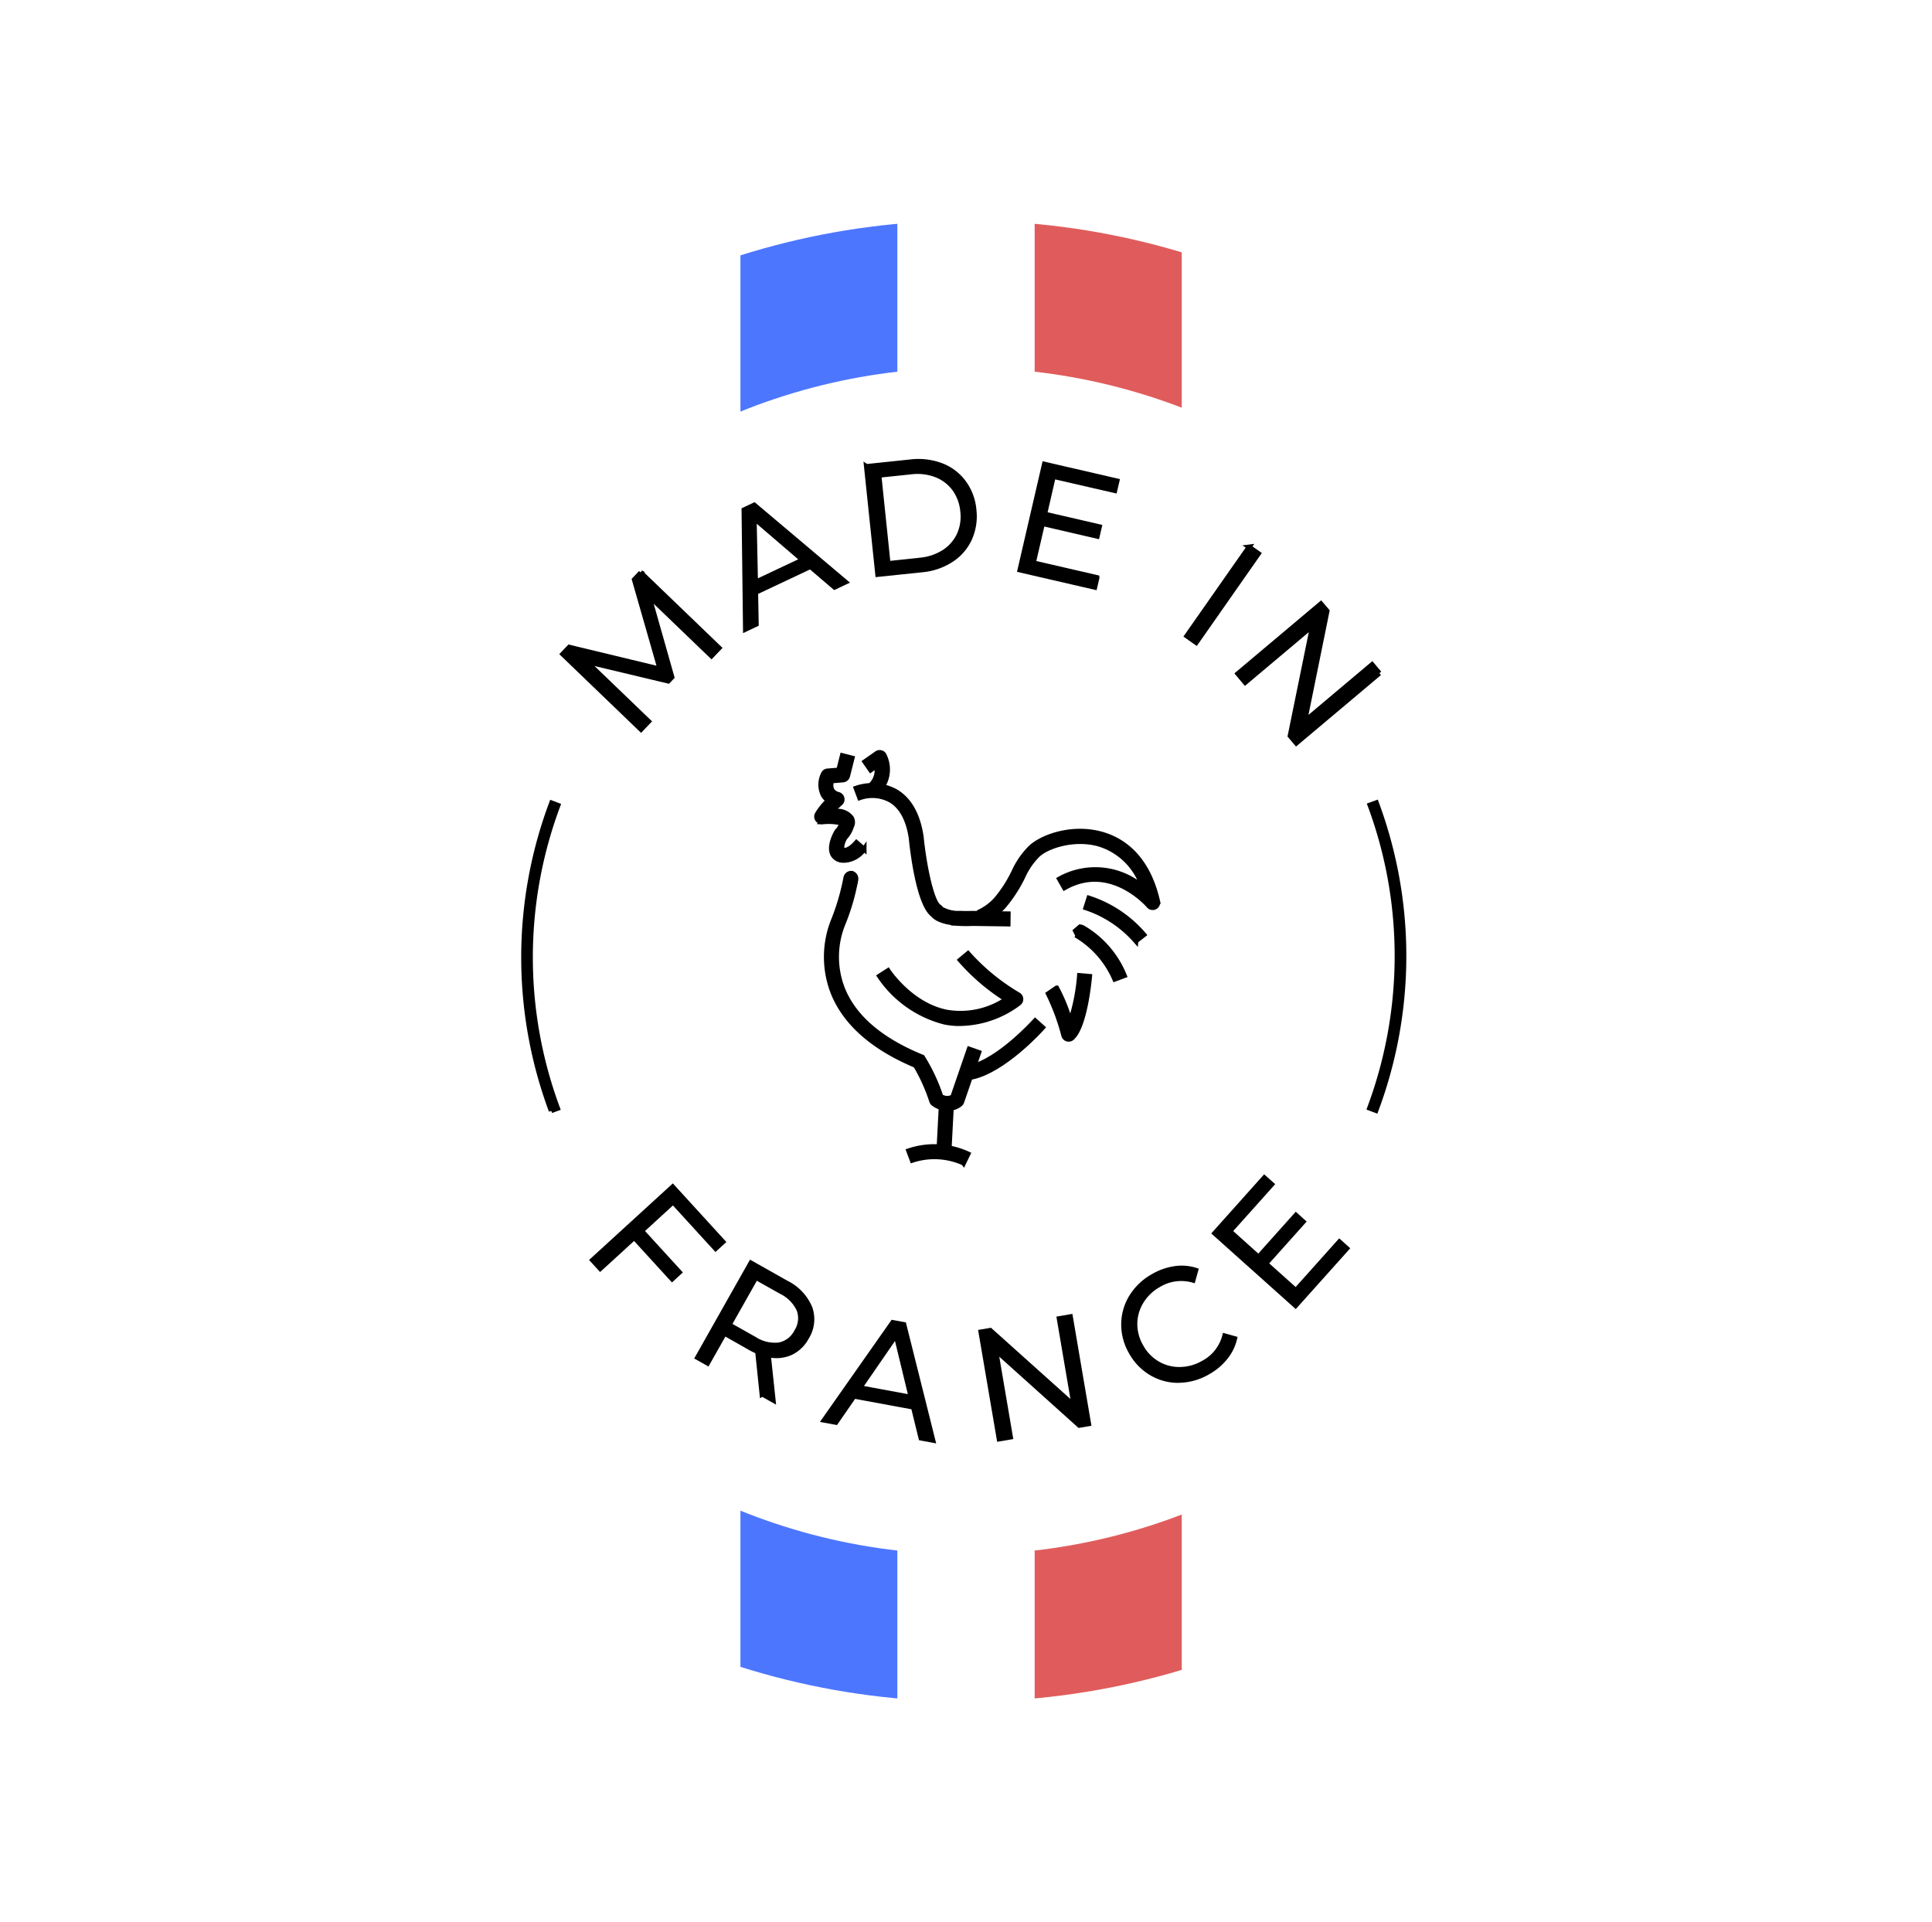
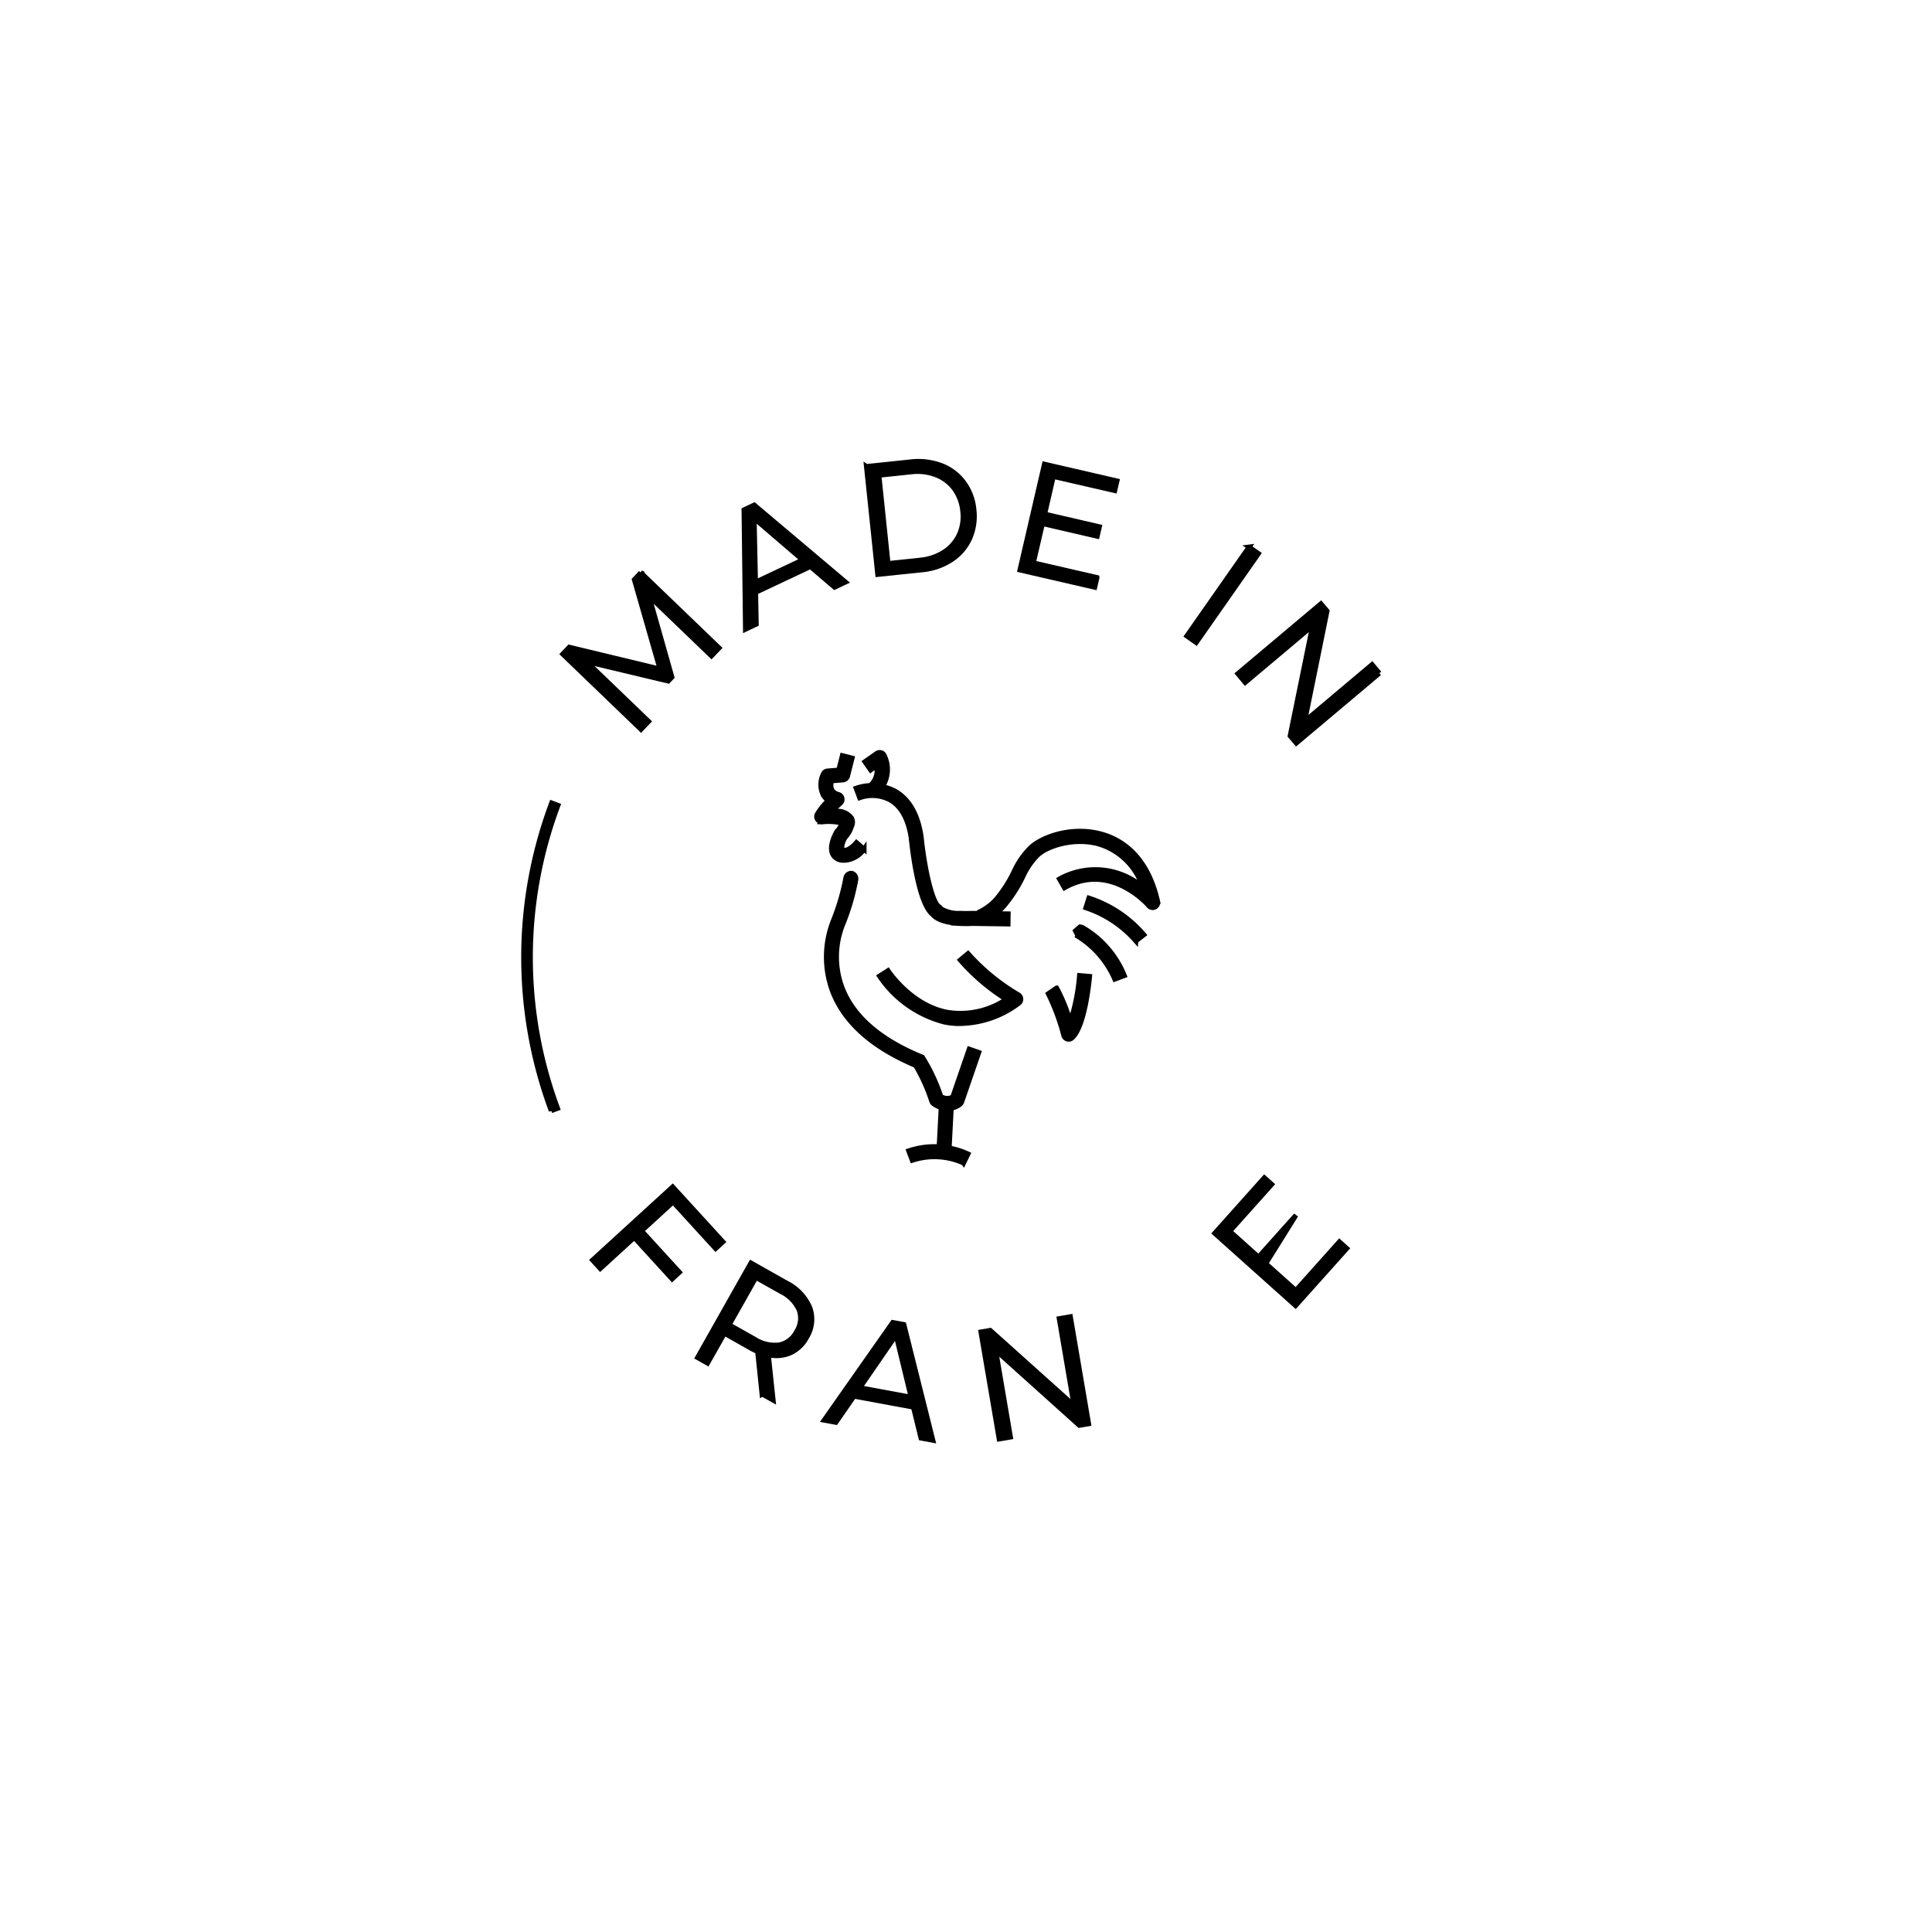
<svg xmlns="http://www.w3.org/2000/svg" width="197" height="196" viewBox="0 0 197 196">
  <defs>
    <filter id="a" x="0" y="0" width="197" height="196" filterUnits="userSpaceOnUse">
      <feOffset input="SourceAlpha" />
      <feGaussianBlur stdDeviation="7.5" result="b" />
      <feFlood flood-opacity="0.161" />
      <feComposite operator="in" in2="b" />
      <feComposite in="SourceGraphic" />
    </filter>
    <clipPath id="c">
-       <ellipse cx="76" cy="75.5" rx="76" ry="75.5" transform="translate(-23339 7990)" fill="#fff" />
-     </clipPath>
+       </clipPath>
  </defs>
  <g transform="translate(23223.5 -7945.5)">
    <g transform="matrix(1, 0, 0, 1, -23223.5, 7945.5)" filter="url(#a)">
      <ellipse cx="76" cy="75.5" rx="76" ry="75.5" transform="translate(22.5 22.5)" fill="#fff" />
    </g>
    <g transform="translate(138 -22)" clip-path="url(#c)">
      <g transform="translate(22 -14)">
        <rect width="16" height="180" transform="translate(-23308 7989)" fill="#4d76ff" />
        <rect width="15" height="180" transform="translate(-23278 7989)" fill="#e05c5c" />
      </g>
    </g>
    <ellipse cx="61" cy="60.5" rx="61" ry="60.5" transform="translate(-23186 7983)" fill="#fff" />
    <g transform="translate(-23167.588 7989.592) rotate(3)">
      <g transform="translate(0 0)">
        <g transform="translate(-0.144 8.126) rotate(-11)">
          <path d="M9.037,0l6.836,8.714-.88.695L9.525,2.442,10.7,10.99l-.433.344L2.276,8.2l5.44,6.933-.88.695L0,7.111l.757-.6,8.851,3.494L8.287.605l.757-.6Z" transform="translate(0 7.524)" stroke="#000" stroke-width="0.5" />
          <path d="M7.448,7.008,1.554,8.838l-.392,3.219L0,12.421,1.547.344,2.648,0,10.77,9.072l-1.176.365L7.448,7.008Zm-.688-.777L2.455,1.341l-.77,6.465L6.761,6.231Z" transform="translate(18.803 2.304)" stroke="#000" stroke-width="0.5" />
          <path d="M.4.007,4.9.165A6.661,6.661,0,0,1,7.978.977,5.078,5.078,0,0,1,9.993,3.012a5.482,5.482,0,0,1,.64,2.9,5.579,5.579,0,0,1-.846,2.84,5.1,5.1,0,0,1-2.16,1.884,6.558,6.558,0,0,1-3.122.591L0,11.066.392,0ZM4.484,10.22A5.387,5.387,0,0,0,7.05,9.732,4.211,4.211,0,0,0,8.8,8.2a4.5,4.5,0,0,0,.681-2.325,4.63,4.63,0,0,0-.516-2.366A4.212,4.212,0,0,0,7.325,1.85,5.346,5.346,0,0,0,4.8,1.183L1.527,1.066,1.2,10.11l3.274.117Z" transform="translate(32.937)" stroke="#000" stroke-width="0.5" />
          <path d="M7.675,12.2l-.365.942L0,10.337,3.975,0l7.091,2.724-.365.942-6-2.3-1.41,3.68L8.638,7.1l-.358.928L2.937,5.97,1.458,9.807l6.217,2.387Z" transform="translate(47.359 2.297)" stroke="#000" stroke-width="0.5" />
          <path d="M7.545,0,8.4.8.853,8.9,0,8.1,7.552,0Z" transform="translate(63.274 13.563)" stroke="#000" stroke-width="0.5" />
          <path d="M14.3,7.84l-9.381,5.88L4.4,12.9,8.232,2.1.619,6.871,0,5.88,9.381,0,9.9.818,6.073,11.637l7.613-4.773.612.977Z" transform="translate(67.889 20.316)" stroke="#000" stroke-width="0.5" />
        </g>
        <g transform="translate(7.723 77.9) rotate(-11)">
          <path d="M8.955,1.534,5.365,4,8.6,8.721l-.832.571L4.532,4.567.66,7.221,0,6.259,9.133,0l4.292,6.265-.832.571-3.631-5.3Z" transform="translate(0 0)" stroke="#000" stroke-width="0.5" />
          <path d="M5.99,13.4,6.149,9.03a6.9,6.9,0,0,1-.729-.5L3.061,6.719.928,9.5,0,8.79,6.733,0l3.287,2.517a5.013,5.013,0,0,1,2.022,2.827,3.456,3.456,0,0,1-.736,2.944,3.577,3.577,0,0,1-1.85,1.341,3.6,3.6,0,0,1-2.27-.117l-.158,4.656-1.018-.777ZM8.432,8.673a2.53,2.53,0,0,0,1.933-1.094,2.515,2.515,0,0,0,.564-2.166,3.849,3.849,0,0,0-1.561-2.1L7.029,1.527,3.652,5.935,5.99,7.724A3.817,3.817,0,0,0,8.432,8.673Z" transform="translate(9.223 8.796)" stroke="#000" stroke-width="0.5" />
          <path d="M9.209,8.845,3.356,6.891l-2.2,2.387L0,8.893,8.315,0,9.409.365l1.286,12.1-1.169-.392L9.2,8.851Zm-.1-1.038L8.473,1.321l-4.409,4.8L9.106,7.806Z" transform="translate(21.114 16.816)" stroke="#000" stroke-width="0.5" />
          <path d="M9.25,0l.323,11.066-.963.028L1.231,2.318,1.492,11.3l-1.169.034L0,.268.963.241,8.356,9.017,8.095.034Z" transform="translate(38.198 18.755)" stroke="#000" stroke-width="0.5" />
-           <path d="M4.856,11.348a5.332,5.332,0,0,1-2.669-1.114A5.593,5.593,0,0,1,.427,7.827,5.621,5.621,0,0,1,.063,4.862a5.377,5.377,0,0,1,1.19-2.641A6.056,6.056,0,0,1,3.749.454,6.125,6.125,0,0,1,6.019,0,4.681,4.681,0,0,1,8.109.468l-.42.963A4.428,4.428,0,0,0,4.162,1.41a4.836,4.836,0,0,0-2,1.437A4.381,4.381,0,0,0,1.2,4.993a4.552,4.552,0,0,0,.3,2.4A4.486,4.486,0,0,0,2.924,9.347a4.349,4.349,0,0,0,2.173.908,4.856,4.856,0,0,0,2.442-.316A4.337,4.337,0,0,0,10.1,7.5l.963.42A4.806,4.806,0,0,1,9.849,9.7a6.119,6.119,0,0,1-1.974,1.231,6.053,6.053,0,0,1-3.026.413Z" transform="translate(52.661 15.378)" stroke="#000" stroke-width="0.5" />
-           <path d="M12.469,7.531l.653.777L7.139,13.356,0,4.9,5.8,0l.653.77L1.547,4.911,4.085,7.923,8.459,4.23l.64.763L4.725,8.686,7.38,11.829Z" transform="translate(63.205 7.476)" stroke="#000" stroke-width="0.5" />
+           <path d="M12.469,7.531l.653.777L7.139,13.356,0,4.9,5.8,0l.653.77L1.547,4.911,4.085,7.923,8.459,4.23L4.725,8.686,7.38,11.829Z" transform="translate(63.205 7.476)" stroke="#000" stroke-width="0.5" />
        </g>
        <path d="M1.045,31.073A44.879,44.879,0,0,1,5.454,0l.605.33a44.143,44.143,0,0,0-4.34,30.592l-.674.144Z" transform="translate(-3.039 38.752) rotate(-11)" stroke="#000" stroke-width="0.5" />
-         <path d="M.605,31.073,0,30.743A44.31,44.31,0,0,0,5.371,9.629,43.977,43.977,0,0,0,4.34.144L5.014,0A44.942,44.942,0,0,1,6.059,9.636,44.955,44.955,0,0,1,.605,31.073Z" transform="translate(81.365 34.243) rotate(-11)" stroke="#000" stroke-width="0.5" />
        <g transform="translate(29.371 30.822)">
          <path d="M11.279,13.591c-1.836,0-2.524-.461-2.779-.743C6.96,11.816,6.045,6.266,5.873,5.138,5.488,3.267,4.711,2,3.569,1.411A3.875,3.875,0,0,0,.413,1.328L0,.379A4.99,4.99,0,0,1,4.044.5c1.431.743,2.387,2.242,2.84,4.464C7.359,8.054,8.329,11.61,9.078,12a.524.524,0,0,1,.206.2,3.458,3.458,0,0,0,1.981.358c.358,0,.77-.021,1.259-.062l3.631-.138.041,1.032-3.6.138c-.5.048-.935.069-1.327.069Z" transform="translate(3.868 3.387)" stroke="#000" stroke-width="0.5" />
          <path d="M.519,6.836a.542.542,0,0,1-.413-.2.533.533,0,0,1-.069-.516A6.381,6.381,0,0,1,1.1,4.649,1.894,1.894,0,0,1,.54,4.085a2.406,2.406,0,0,1-.089-2.1.505.505,0,0,1,.42-.344L2,1.492,2.293,0,3.3.2,2.933,2.056a.527.527,0,0,1-.44.413l-1.155.158a1.261,1.261,0,0,0,.076.928,1.048,1.048,0,0,0,.64.413.524.524,0,0,1,.42.351.519.519,0,0,1-.124.53c-.227.22-.536.557-.812.887,1.492-.048,1.726.371,1.816.523l-.908.5a.315.315,0,0,0,.083.1,5.65,5.65,0,0,0-1.953,0H.505Z" transform="translate(0 0.519)" stroke="#000" stroke-width="0.5" />
          <path d="M1.431,4.116.757,3.339a2.115,2.115,0,0,0,.461-1.967l-.585.461L0,1.021,1.169.107A.525.525,0,0,1,1.616.017a.506.506,0,0,1,.344.3,3.234,3.234,0,0,1-.53,3.8Z" transform="translate(4.618 0)" stroke="#000" stroke-width="0.5" />
          <path d="M1.252,4.972A1.188,1.188,0,0,1,.214,4.491c-.543-.784.1-2.139.241-2.4a.563.563,0,0,1,.138-.172,2.113,2.113,0,0,0,.344-.757.041.041,0,0,1,.007-.028,1.586,1.586,0,0,0-.5-.1L.482,0a1.778,1.778,0,0,1,1.4.619.917.917,0,0,1,.048.853,2.962,2.962,0,0,1-.591,1.169A2.129,2.129,0,0,0,1.06,3.906c.007.014.089.055.323.028h.076c-.014,0,.44-.048,1.059-.839l.812.633A2.631,2.631,0,0,1,1.473,4.959C1.4,4.966,1.321,4.972,1.252,4.972Z" transform="translate(1.674 6.2)" stroke="#000" stroke-width="0.5" />
          <path d="M9.837,19.274c-4.532-1.6-7.545-3.968-8.961-7.05a10.013,10.013,0,0,1-.3-7.448,23.324,23.324,0,0,0,1-4.292A.556.556,0,0,1,2.162,0,.564.564,0,0,1,2.6.595h0V.622L2.574.836H2.568A22.341,22.341,0,0,1,1.543,5.141a8.958,8.958,0,0,0,.275,6.644c1.293,2.82,4.106,5.007,8.363,6.506l-.344.977Z" transform="translate(1.727 12.455)" stroke="#000" stroke-width="0.5" />
          <path d="M3.466,6.162A2.437,2.437,0,0,1,2.1,5.736.584.584,0,0,1,1.919,5.5,17.966,17.966,0,0,0,0,1.816l.839-.6A18.508,18.508,0,0,1,2.82,4.966a1.183,1.183,0,0,0,1.217-.007L5.461,0l.99.289L4.979,5.413a.513.513,0,0,1-.165.254,2.055,2.055,0,0,1-1.355.5Z" transform="translate(11.317 29.728)" stroke="#000" stroke-width="0.5" />
          <rect width="1.032" height="4.739" transform="translate(14.233 35.471)" stroke="#000" stroke-width="0.5" />
          <path d="M8.074,7.187A7.968,7.968,0,0,1,6.864,7.1,11.385,11.385,0,0,1,0,2.765l.839-.6S3.294,5.536,7.022,6.08a8.371,8.371,0,0,0,6.011-1.623A21.313,21.313,0,0,1,8.136.7L8.893,0A21.381,21.381,0,0,0,14.23,3.927a.512.512,0,0,1,.282.413.519.519,0,0,1-.2.461A10.185,10.185,0,0,1,8.074,7.187Z" transform="translate(7.252 20.003)" stroke="#000" stroke-width="0.5" />
          <path d="M.426,9.682,0,8.74A5.5,5.5,0,0,0,1.575,7.426,13.1,13.1,0,0,0,3.26,4.482,8.329,8.329,0,0,1,4.691,2.1C5.708.872,8.769-.483,11.884.17c2.084.44,4.849,1.933,6.162,6.568a.527.527,0,0,1-.241.591.521.521,0,0,1-.633-.089c-.165-.179-4.188-4.278-8.686-1.389L7.93,4.984a7.487,7.487,0,0,1,8.514.365,6.724,6.724,0,0,0-4.773-4.154C9.092.652,6.334,1.745,5.488,2.77A7.421,7.421,0,0,0,4.209,4.9,14.176,14.176,0,0,1,2.387,8.072,6.747,6.747,0,0,1,.42,9.689Z" transform="translate(17.128 6.938)" stroke="#000" stroke-width="0.5" />
          <path d="M5.275,4.12A11.582,11.582,0,0,0,0,1L.261,0A12.373,12.373,0,0,1,6.052,3.439l-.777.674Z" transform="translate(27.899 13.71)" stroke="#000" stroke-width="0.5" />
          <path d="M4.264,5.138A9.624,9.624,0,0,0,.282.977L.3.949,0,.426.447,0a.865.865,0,0,1,.3.076v0a9.979,9.979,0,0,1,4.47,4.649Z" transform="translate(26.963 16.688)" stroke="#000" stroke-width="0.5" />
          <path d="M2.29,6.541a.322.322,0,0,1-.117-.014A.511.511,0,0,1,1.8,6.19,22.487,22.487,0,0,0,0,2.015l.818-.626A17.09,17.09,0,0,1,2.387,4.766,20.293,20.293,0,0,0,3.081,0L4.113.034c-.021.523-.22,5.131-1.458,6.355A.515.515,0,0,1,2.29,6.541Z" transform="translate(24.535 21.647)" stroke="#000" stroke-width="0.5" />
-           <path d="M.254,6.08,0,5.083C2.937,4.333,6.41.041,6.444,0l.8.646C7.1.832,3.521,5.248.254,6.087Z" transform="translate(16.894 26.489)" stroke="#000" stroke-width="0.5" />
          <path d="M5.646,1.529a7.238,7.238,0,0,0-5.234,0L0,.587a8.191,8.191,0,0,1,6.052,0l-.4.949Z" transform="translate(11.159 39.822)" stroke="#000" stroke-width="0.5" />
        </g>
      </g>
    </g>
  </g>
</svg>